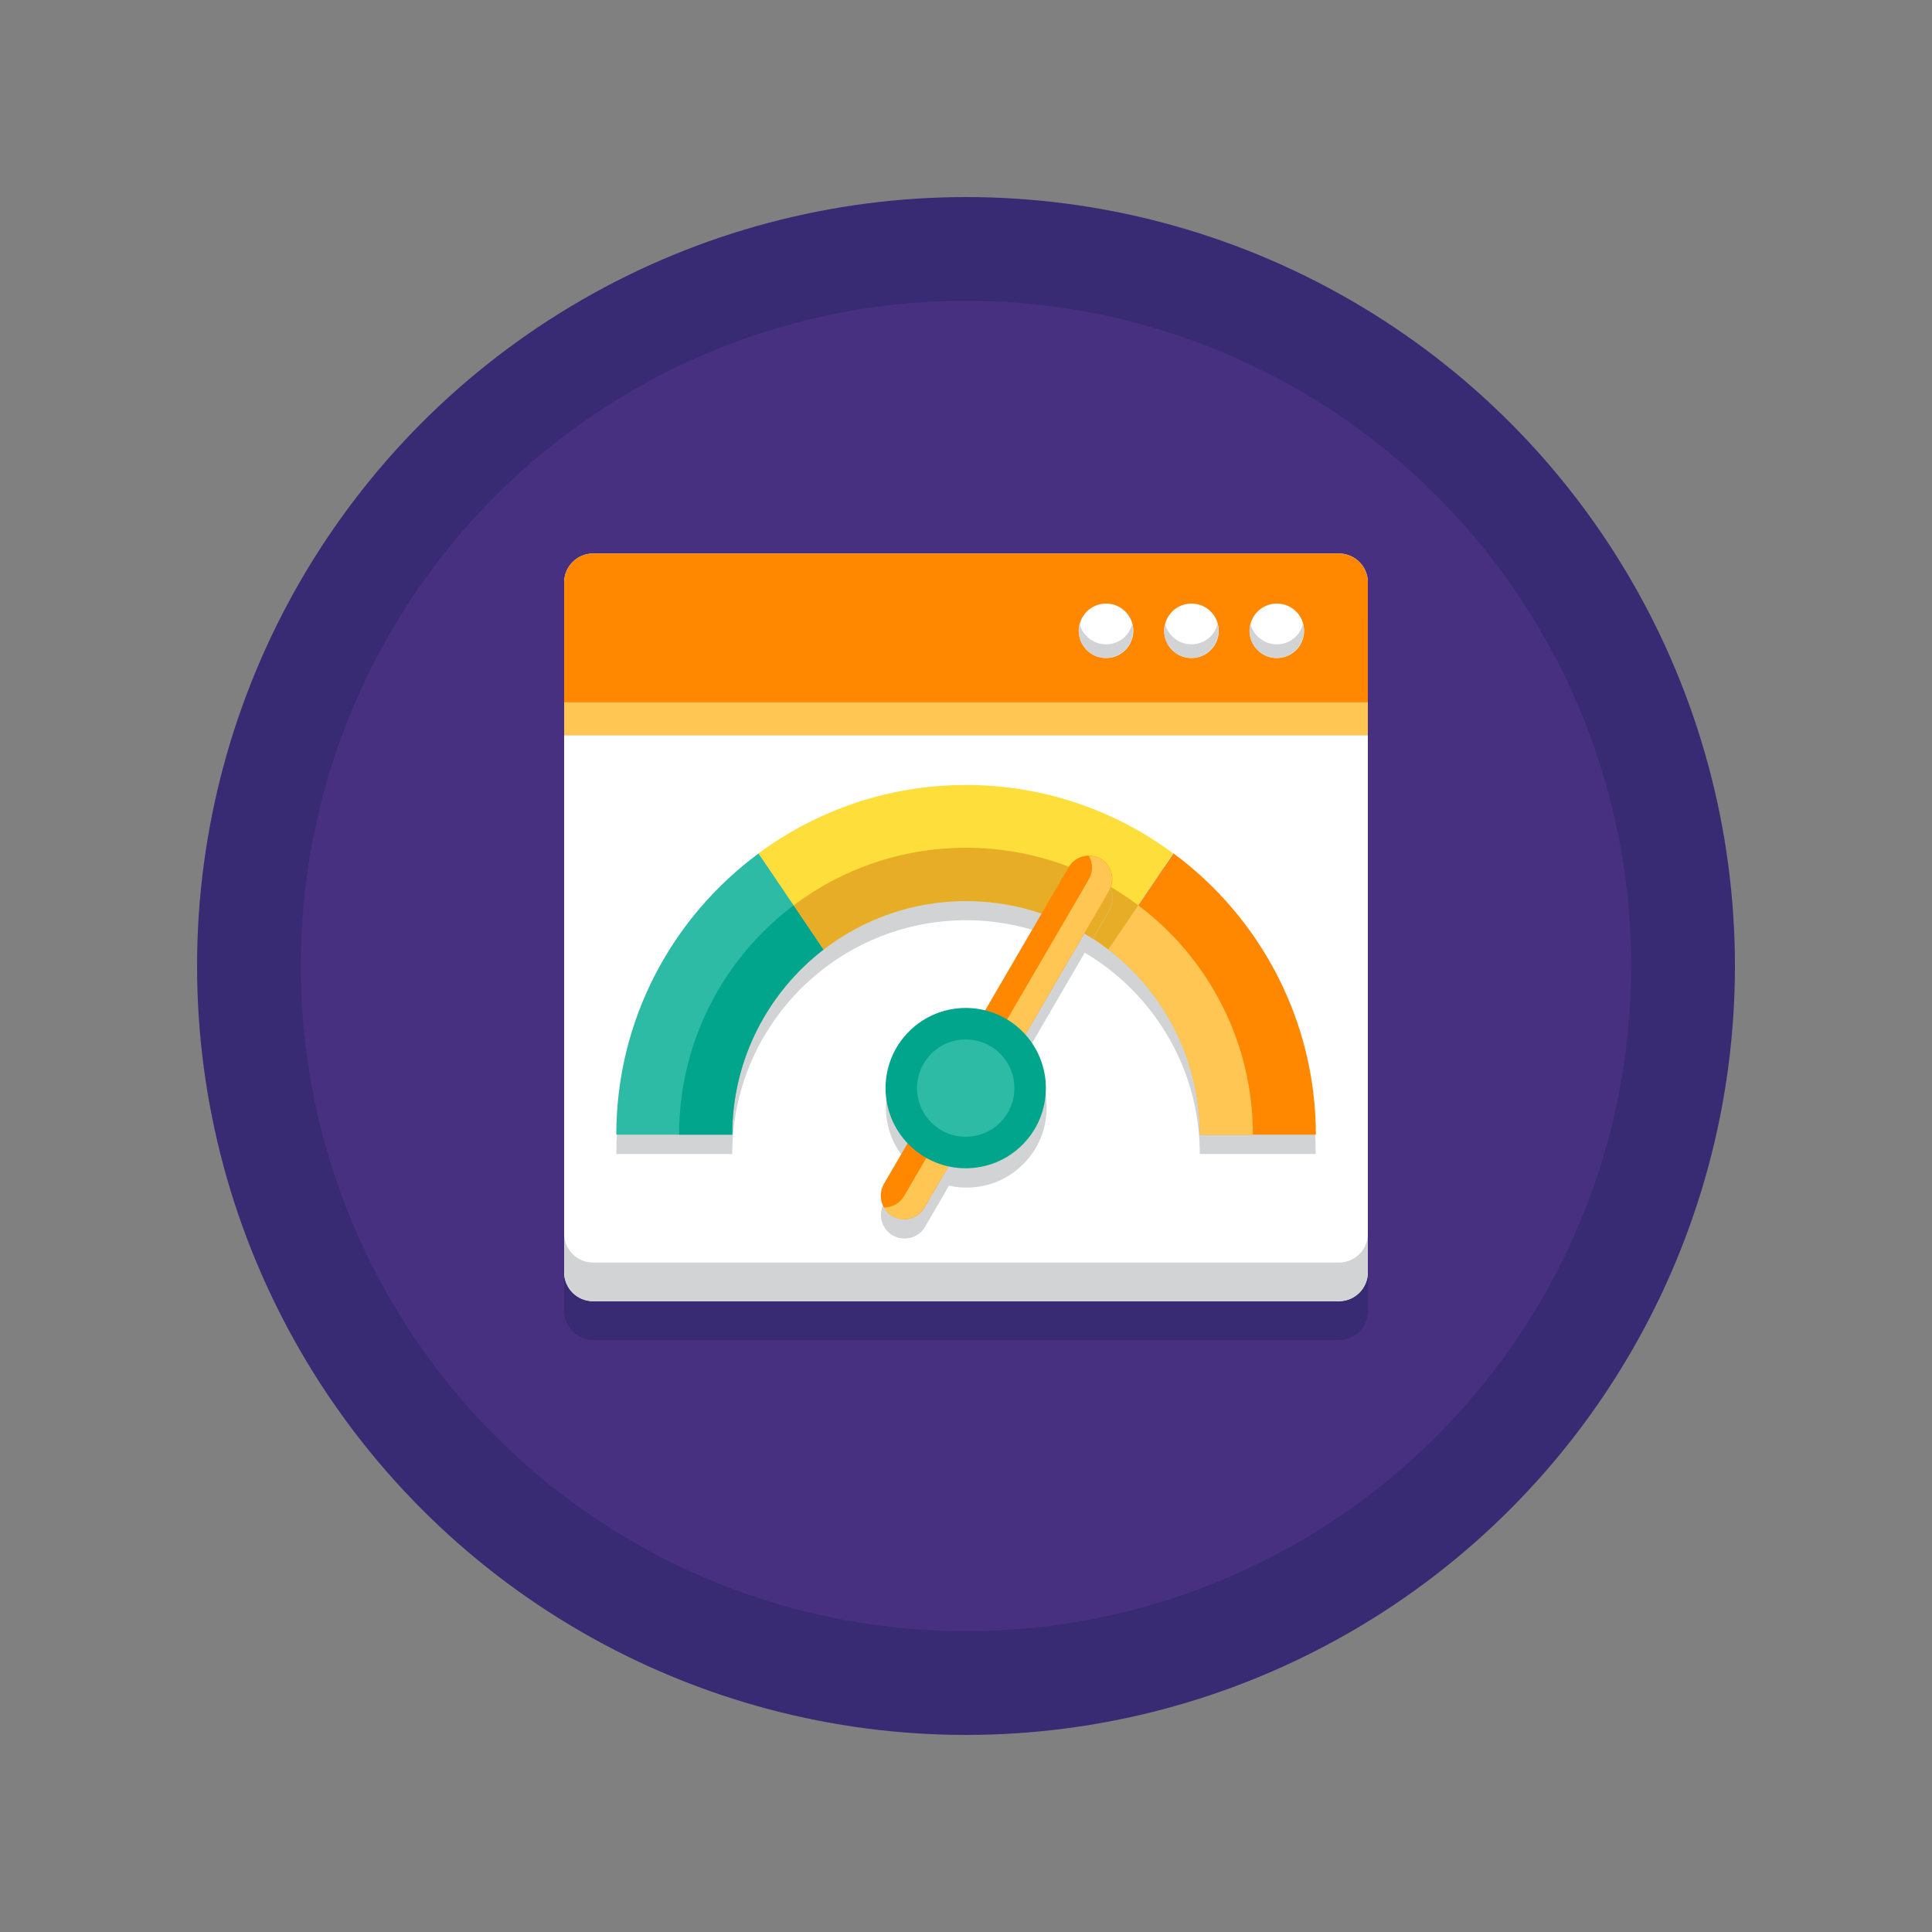
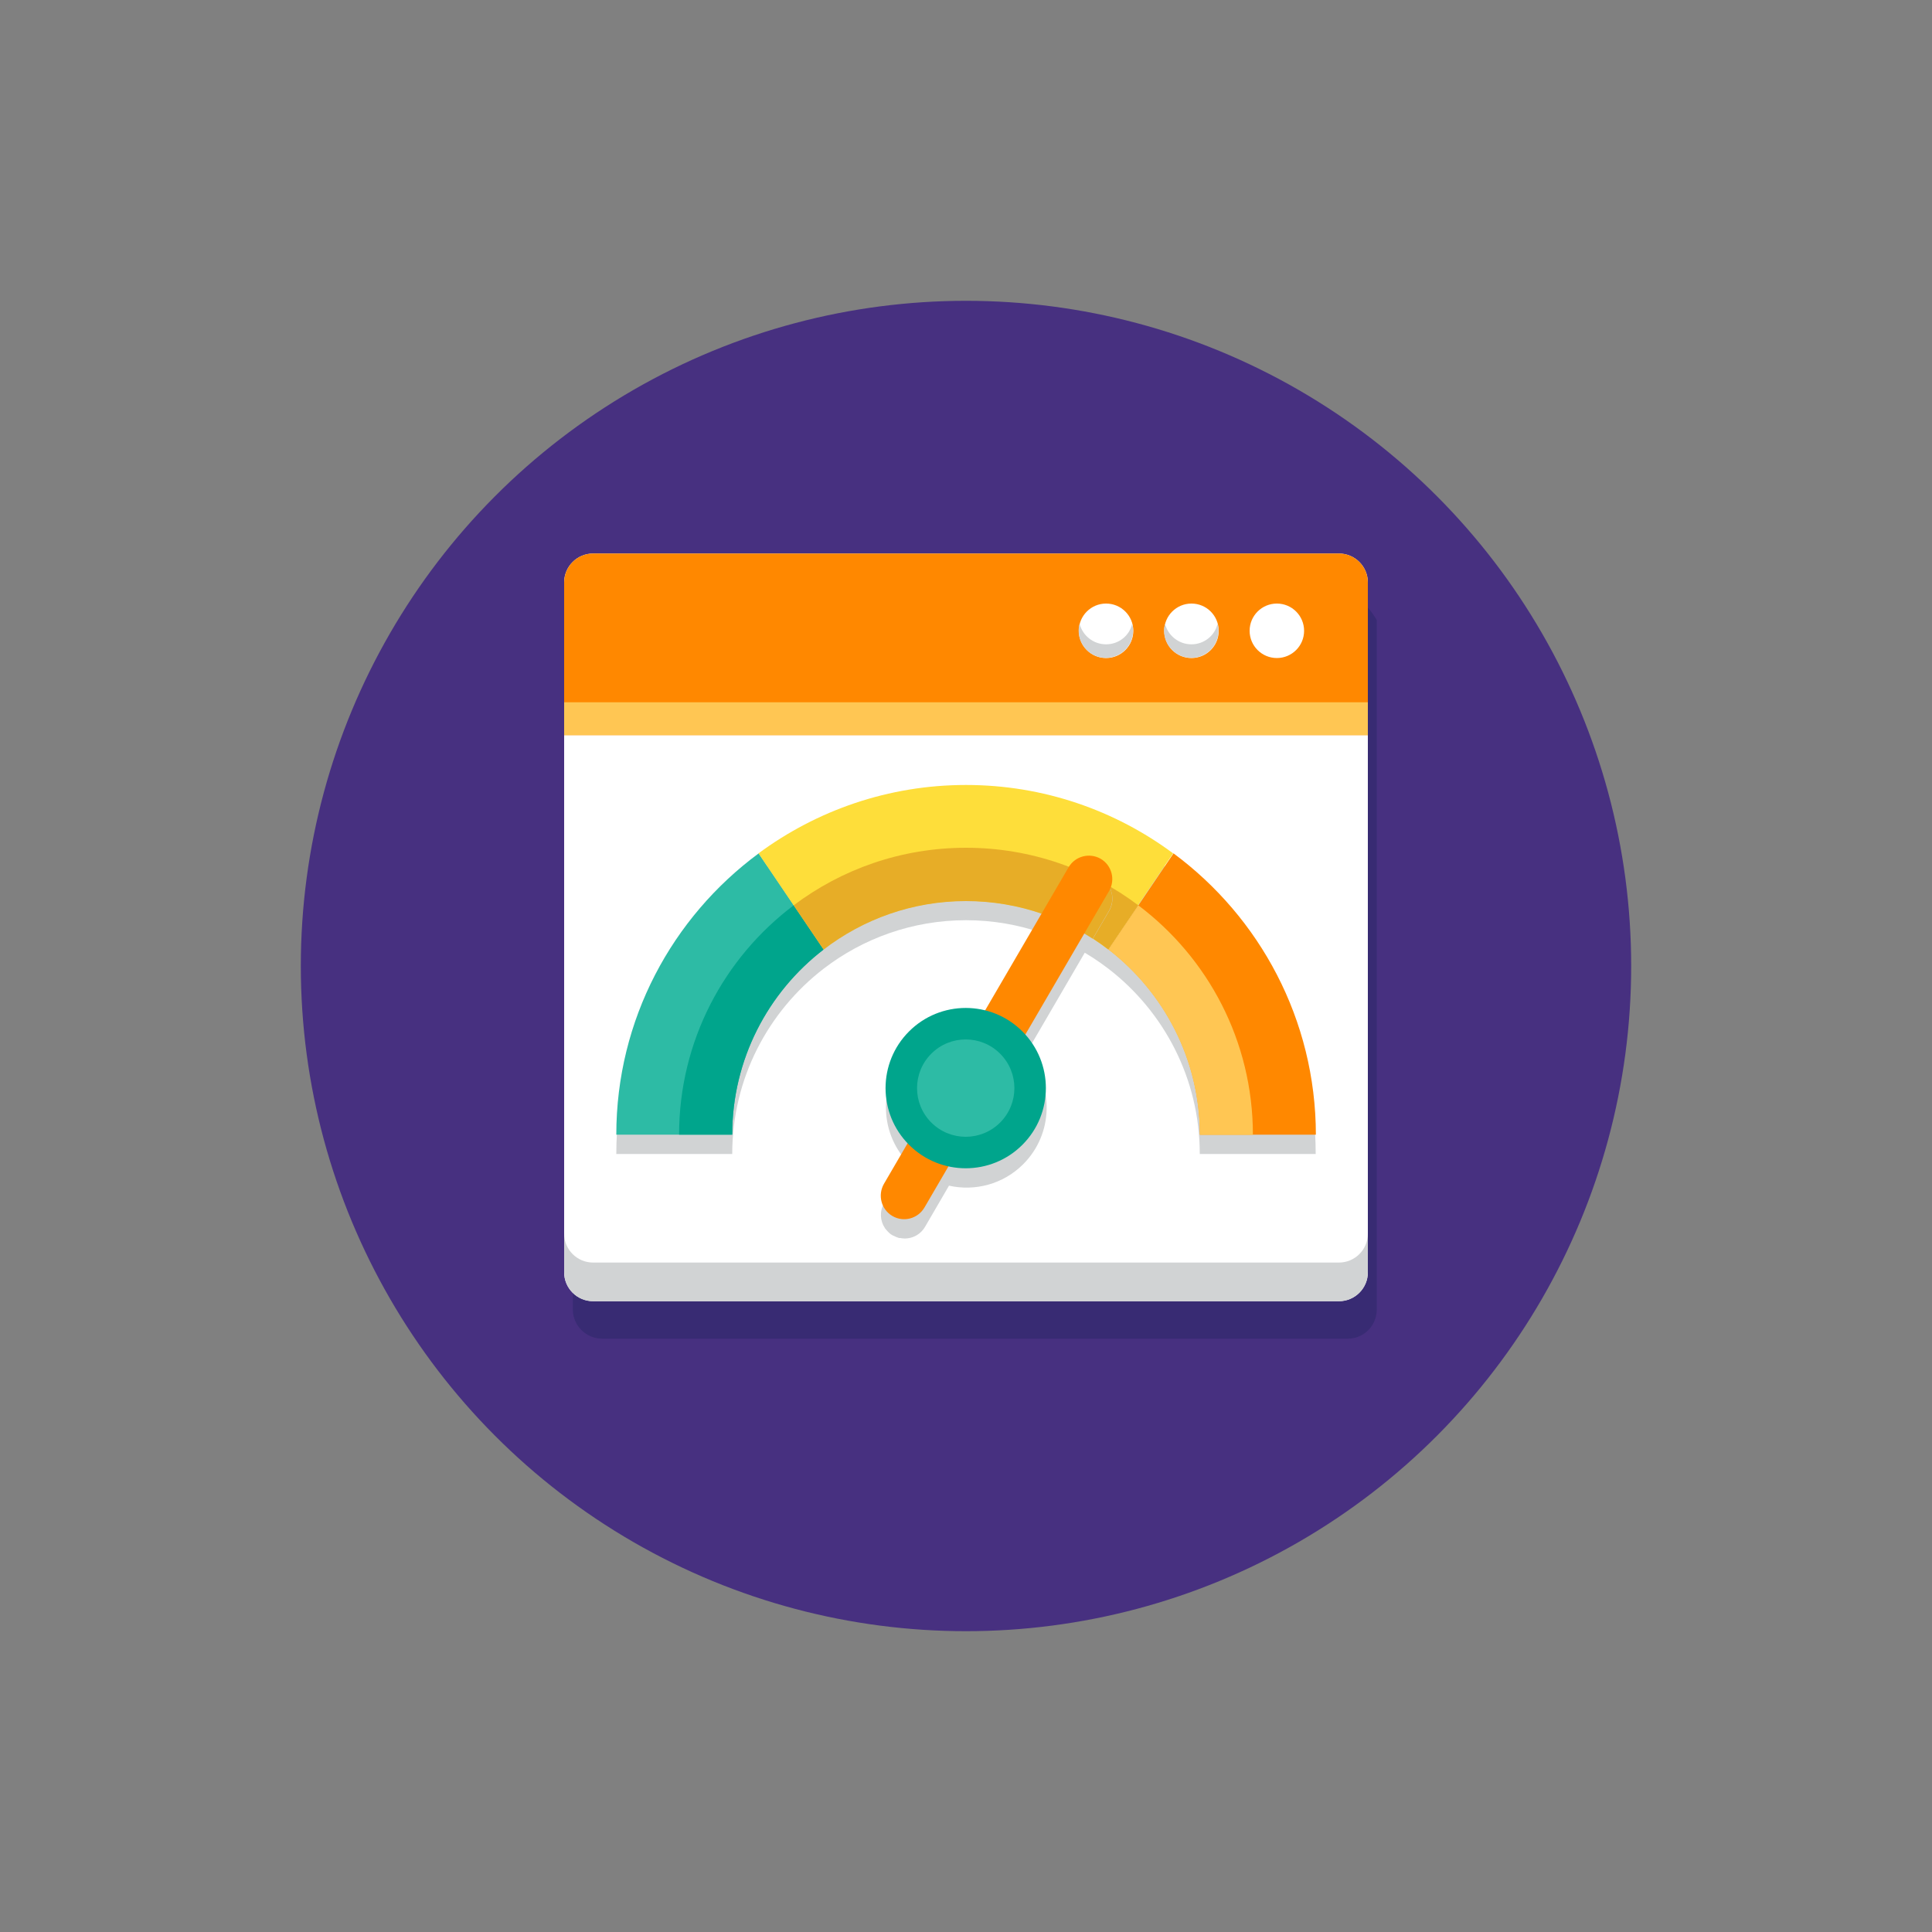
<svg xmlns="http://www.w3.org/2000/svg" xmlns:ns1="http://sodipodi.sourceforge.net/DTD/sodipodi-0.dtd" xmlns:ns2="http://www.inkscape.org/namespaces/inkscape" xmlns:ns3="&amp;ns_ai;" id="Layer_1" x="0px" y="0px" viewBox="0 0 1000 1000" xml:space="preserve" ns1:docname="SEO-friendly-web-design-page-speed.svg" ns2:version="1.1 (c4e8f9e, 2021-05-24)">
  <rect x="0" y="0" width="1000" height="1000" fill="#808080" stroke="none" />
  <defs id="defs949" />
  <switch id="switch944">
    <g ns3:extraneous="self" id="g942">
      <g id="g940">
        <g id="g834">
          <g id="g828">
-             <circle fill="#382B73" cx="500" cy="500" r="398" id="circle826" />
-           </g>
+             </g>
          <g id="g832">
            <circle fill="#473080" cx="500" cy="500" r="344.3" id="circle830" />
          </g>
        </g>
        <g id="g838">
-           <path fill="#382B73" d="M693,306.5H307c-1.6,0-3.1,0.2-4.5,0.7c-6.1,1.9-10.5,7.6-10.5,14.3v62v17v258v20c0,1.6,0.2,3.1,0.7,4.5      c0.6,1.9,1.5,3.6,2.8,5.1c0.6,0.7,1.3,1.4,2,2c1.5,1.2,3.2,2.2,5.1,2.8c1.4,0.4,2.9,0.7,4.5,0.7h386c6.7,0,12.4-4.4,14.3-10.5      c0.4-1.4,0.7-2.9,0.7-4.5v-20v-258v-17v-62C708,313.2,701.3,306.5,693,306.5z" id="path836" />
+           <path fill="#382B73" d="M693,306.5H307c-6.1,1.9-10.5,7.6-10.5,14.3v62v17v258v20c0,1.6,0.2,3.1,0.7,4.5      c0.6,1.9,1.5,3.6,2.8,5.1c0.6,0.7,1.3,1.4,2,2c1.5,1.2,3.2,2.2,5.1,2.8c1.4,0.4,2.9,0.7,4.5,0.7h386c6.7,0,12.4-4.4,14.3-10.5      c0.4-1.4,0.7-2.9,0.7-4.5v-20v-258v-17v-62C708,313.2,701.3,306.5,693,306.5z" id="path836" />
        </g>
        <g id="g938">
          <g id="g842">
            <path fill="#FFFFFF" d="M693,673.5H307c-8.3,0-15-6.7-15-15v-357c0-8.3,6.7-15,15-15h386c8.3,0,15,6.7,15,15v357       C708,666.8,701.3,673.5,693,673.5z" id="path840" />
          </g>
          <g id="g846">
            <path fill="#D1D3D4" d="M693,653.5H307c-8.3,0-15-6.7-15-15v20c0,8.3,6.7,15,15,15h386c8.3,0,15-6.7,15-15v-20       C708,646.8,701.3,653.5,693,653.5z" id="path844" />
          </g>
          <g id="g850" style="fill:#ff8800;fill-opacity:1">
            <path fill="#2DBBA5" d="M693,286.5H307c-8.3,0-15,6.7-15,15v79h416v-79C708,293.2,701.3,286.5,693,286.5z" id="path848" style="fill:#ff8800;fill-opacity:1" />
          </g>
          <g id="g876">
            <g id="g854">
              <circle fill="#FFFFFF" cx="660.9" cy="326.5" r="14.1" id="circle852" />
            </g>
            <g id="g858">
-               <path fill="#D1D3D4" d="M660.9,333.5c-6.6,0-12.1-4.5-13.7-10.6c-0.3,1.1-0.5,2.3-0.5,3.5c0,7.8,6.3,14.1,14.1,14.1        c7.8,0,14.1-6.3,14.1-14.1c0-1.2-0.2-2.4-0.5-3.5C673,329,667.4,333.5,660.9,333.5z" id="path856" />
-             </g>
+               </g>
            <g id="g862">
              <circle fill="#FFFFFF" cx="616.7" cy="326.5" r="14.1" id="circle860" />
            </g>
            <g id="g866">
              <circle fill="#FFFFFF" cx="572.5" cy="326.5" r="14.1" id="circle864" />
            </g>
            <g id="g870">
              <path fill="#D1D3D4" d="M616.7,333.5c-6.6,0-12.1-4.5-13.7-10.6c-0.3,1.1-0.5,2.3-0.5,3.5c0,7.8,6.3,14.1,14.1,14.1        c7.8,0,14.1-6.3,14.1-14.1c0-1.2-0.2-2.4-0.5-3.5C628.8,329,623.2,333.5,616.7,333.5z" id="path868" />
            </g>
            <g id="g874">
              <path fill="#D1D3D4" d="M572.5,333.5c-6.6,0-12.1-4.5-13.7-10.6c-0.3,1.1-0.5,2.3-0.5,3.5c0,7.8,6.3,14.1,14.1,14.1        c7.8,0,14.1-6.3,14.1-14.1c0-1.2-0.2-2.4-0.5-3.5C584.6,329,579.1,333.5,572.5,333.5z" id="path872" />
            </g>
          </g>
          <g id="g880">
            <path fill="#D1D3D4" d="M607.4,451.7c-30.1-22.2-67.2-35.4-107.4-35.4s-77.3,13.2-107.4,35.4c-44.6,33-73.6,86-73.6,145.6h60       c0-39,18.5-73.7,47.3-95.9c20.4-15.7,46-25.1,73.7-25.1s53.3,9.4,73.7,25.1c28.7,22.1,47.3,56.9,47.3,95.9h60       C681,537.7,652,484.7,607.4,451.7z" id="path878" />
          </g>
          <g id="g894">
            <g id="g884">
              <path fill="#2DBBA5" d="M319,587.3h60c0-39,18.5-73.7,47.3-95.9l-33.6-49.7C348,474.7,319,527.7,319,587.3z" id="path882" />
            </g>
            <g id="g888">
              <path fill="#EF5A9D" d="M607.4,441.7l-33.6,49.7c28.7,22.1,47.3,56.9,47.3,95.9h60C681,527.7,652,474.7,607.4,441.7z" id="path886" style="fill:#ff8800;fill-opacity:1" />
            </g>
            <g id="g892">
              <path fill="#FEDE3A" d="M500,406.3c-40.2,0-77.3,13.2-107.4,35.4l33.6,49.7c20.4-15.7,46-25.1,73.7-25.1s53.3,9.4,73.7,25.1        l33.6-49.7C577.3,419.5,540.2,406.3,500,406.3z" id="path890" />
            </g>
          </g>
          <g id="g898">
            <path fill="#00A58C" d="M426.3,491.5l-15.5-22.9c-36,27.1-59.3,70.2-59.3,118.7H379C379,548.4,397.5,513.6,426.3,491.5z" id="path896" />
          </g>
          <g id="g902">
            <path fill="#E7AD27" d="M500,438.8c-33.5,0-64.4,11.1-89.2,29.8l15.5,22.9c20.4-15.7,46-25.1,73.7-25.1s53.3,9.4,73.7,25.1       l15.5-22.9C564.4,449.9,533.5,438.8,500,438.8z" id="path900" />
          </g>
          <g id="g906" style="fill:#ffc653;fill-opacity:1">
            <path fill="#A72973" d="M589.2,468.6l-15.5,22.9c28.7,22.1,47.3,56.9,47.3,95.9h27.5C648.5,538.8,625.2,495.7,589.2,468.6z" id="path904" style="fill:#ffc653;fill-opacity:1" />
          </g>
          <g id="g910">
            <path fill="#D1D3D4" d="M572.1,456.4c-0.1-0.1-0.2-0.2-0.3-0.3c-0.1-0.1-0.3-0.2-0.4-0.3c-0.1-0.1-0.3-0.2-0.4-0.4       c0,0-0.1,0-0.1-0.1c-0.1-0.1-0.2-0.1-0.3-0.2c-0.2-0.2-0.4-0.3-0.7-0.4c-0.1,0-0.1-0.1-0.1-0.1l0,0c-0.1,0-0.1-0.1-0.2-0.1       c-0.2-0.1-0.4-0.2-0.7-0.3c-0.1-0.1-0.2-0.1-0.4-0.2c-0.2-0.1-0.4-0.2-0.7-0.3c-0.1,0-0.3-0.1-0.4-0.1       c-0.3-0.1-0.6-0.2-0.9-0.3c-0.2-0.1-0.5-0.1-0.7-0.1c-0.1,0-0.2,0-0.3,0c-0.3,0-0.5-0.1-0.8-0.1c-0.1,0-0.1,0-0.2,0       c-0.3,0-0.6,0-0.8,0c0,0,0,0,0,0l0,0c-4.2,0-8.3,2.1-10.5,6L510,533c-13.6-3.4-28.7,0.3-39.3,10.9       c-15.9,15.9-16.2,41.6-0.8,57.8l-12.3,21.1c-2.4,4.1-2.1,9.1,0.4,12.8c0,0.1,0.1,0.1,0.1,0.2c0.2,0.2,0.3,0.4,0.5,0.6       c0.1,0.1,0.1,0.1,0.2,0.2c0.2,0.2,0.3,0.4,0.5,0.6c0.1,0.1,0.2,0.2,0.4,0.4c0.2,0.2,0.4,0.4,0.6,0.6c0.2,0.2,0.4,0.3,0.6,0.5       c0.1,0.1,0.2,0.2,0.3,0.2c0.2,0.1,0.4,0.3,0.6,0.4c0.1,0,0.1,0.1,0.2,0.1v0c0.1,0,0.1,0.1,0.2,0.1c0.2,0.1,0.4,0.2,0.7,0.3       c0.1,0.1,0.3,0.1,0.4,0.2c0.1,0,0.1,0.1,0.2,0.1c0.2,0.1,0.3,0.1,0.5,0.2c0.2,0.1,0.3,0.1,0.5,0.2c0.2,0.1,0.4,0.1,0.6,0.2       c0.2,0.1,0.4,0.1,0.6,0.1c0.1,0,0.2,0,0.3,0c4.9,1,10.1-1.2,12.8-5.8l12.4-21.3c13.4,3,28-0.7,38.4-11.1       c15.7-15.7,16.2-40.9,1.4-57.2l43.3-74.3C576.9,466.2,576,460.2,572.1,456.4z" id="path908" />
          </g>
          <g id="g914">
            <path fill="#E7AD27" d="M572.1,456.4c-0.1-0.1-0.2-0.2-0.3-0.3c-0.1-0.1-0.3-0.2-0.4-0.3c-0.1-0.1-0.3-0.2-0.4-0.4       c0,0-0.1,0-0.1-0.1c-0.1-0.1-0.2-0.1-0.3-0.2c-0.2-0.2-0.4-0.3-0.7-0.4c-0.1,0-0.1-0.1-0.1-0.1c-0.1,0-0.1-0.1-0.2-0.1       c-0.2-0.1-0.4-0.2-0.7-0.3c-0.1-0.1-0.2-0.1-0.4-0.2c-0.2-0.1-0.4-0.2-0.7-0.3c-0.1,0-0.3-0.1-0.4-0.1       c-0.3-0.1-0.6-0.2-0.9-0.3c-0.2-0.1-0.5-0.1-0.7-0.1c-0.1,0-0.2,0-0.3,0c-0.3,0-0.5-0.1-0.8-0.1c-0.1,0-0.1,0-0.2,0       c-0.3,0-0.6,0-0.8,0c0,0,0,0,0,0l0,0c-4.2,0-8.3,2.1-10.5,6l-9.2,15.7c7.6,3,14.8,6.7,21.6,11.1l8.5-14.6       C576.9,466.2,576,460.2,572.1,456.4z" id="path912" />
          </g>
          <g id="g932">
            <g id="g918">
              <path fill="#EF5A9D" d="M461.9,629.4L461.9,629.4c-5.8-3.4-7.7-10.8-4.4-16.6l95.6-163.9c3.4-5.8,10.8-7.7,16.6-4.4l0,0        c5.8,3.4,7.7,10.8,4.4,16.6l-95.6,163.9C475.1,630.8,467.7,632.8,461.9,629.4z" id="path916" style="fill:#ff8800;fill-opacity:1" />
            </g>
            <g id="g922">
-               <path fill="#A72973" d="M570.9,445.4c-2.2-1.7-4.8-2.4-7.3-2.4c2.1,3.6,2.2,8.2,0,12.1L468,619c-2.3,3.9-6.3,6-10.5,6        c1.3,2.2,3.2,4.1,5.8,5.2c5.7,2.4,12.2-0.1,15.3-5.4l95.2-163.2C577,456.2,575.9,449.1,570.9,445.4z" id="path920" style="fill:#ffc653;fill-opacity:1" />
-             </g>
+               </g>
            <g id="g926">
              <ellipse transform="matrix(0.707 -0.707 0.707 0.707 -251.828 518.524)" fill="#00A58C" cx="500" cy="563.2" rx="41.5" ry="41.5" id="ellipse924" />
            </g>
            <g id="g930">
              <ellipse transform="matrix(0.707 -0.707 0.707 0.707 -251.828 518.524)" fill="#2DBBA5" cx="500" cy="563.2" rx="25.2" ry="25.2" id="ellipse928" />
            </g>
          </g>
          <g id="g936" style="fill:#ffc653;fill-opacity:1">
            <rect x="292" y="363.5" fill="#00A58C" width="416" height="17" id="rect934" style="fill:#ffc653;fill-opacity:1" />
          </g>
        </g>
      </g>
    </g>
  </switch>
</svg>